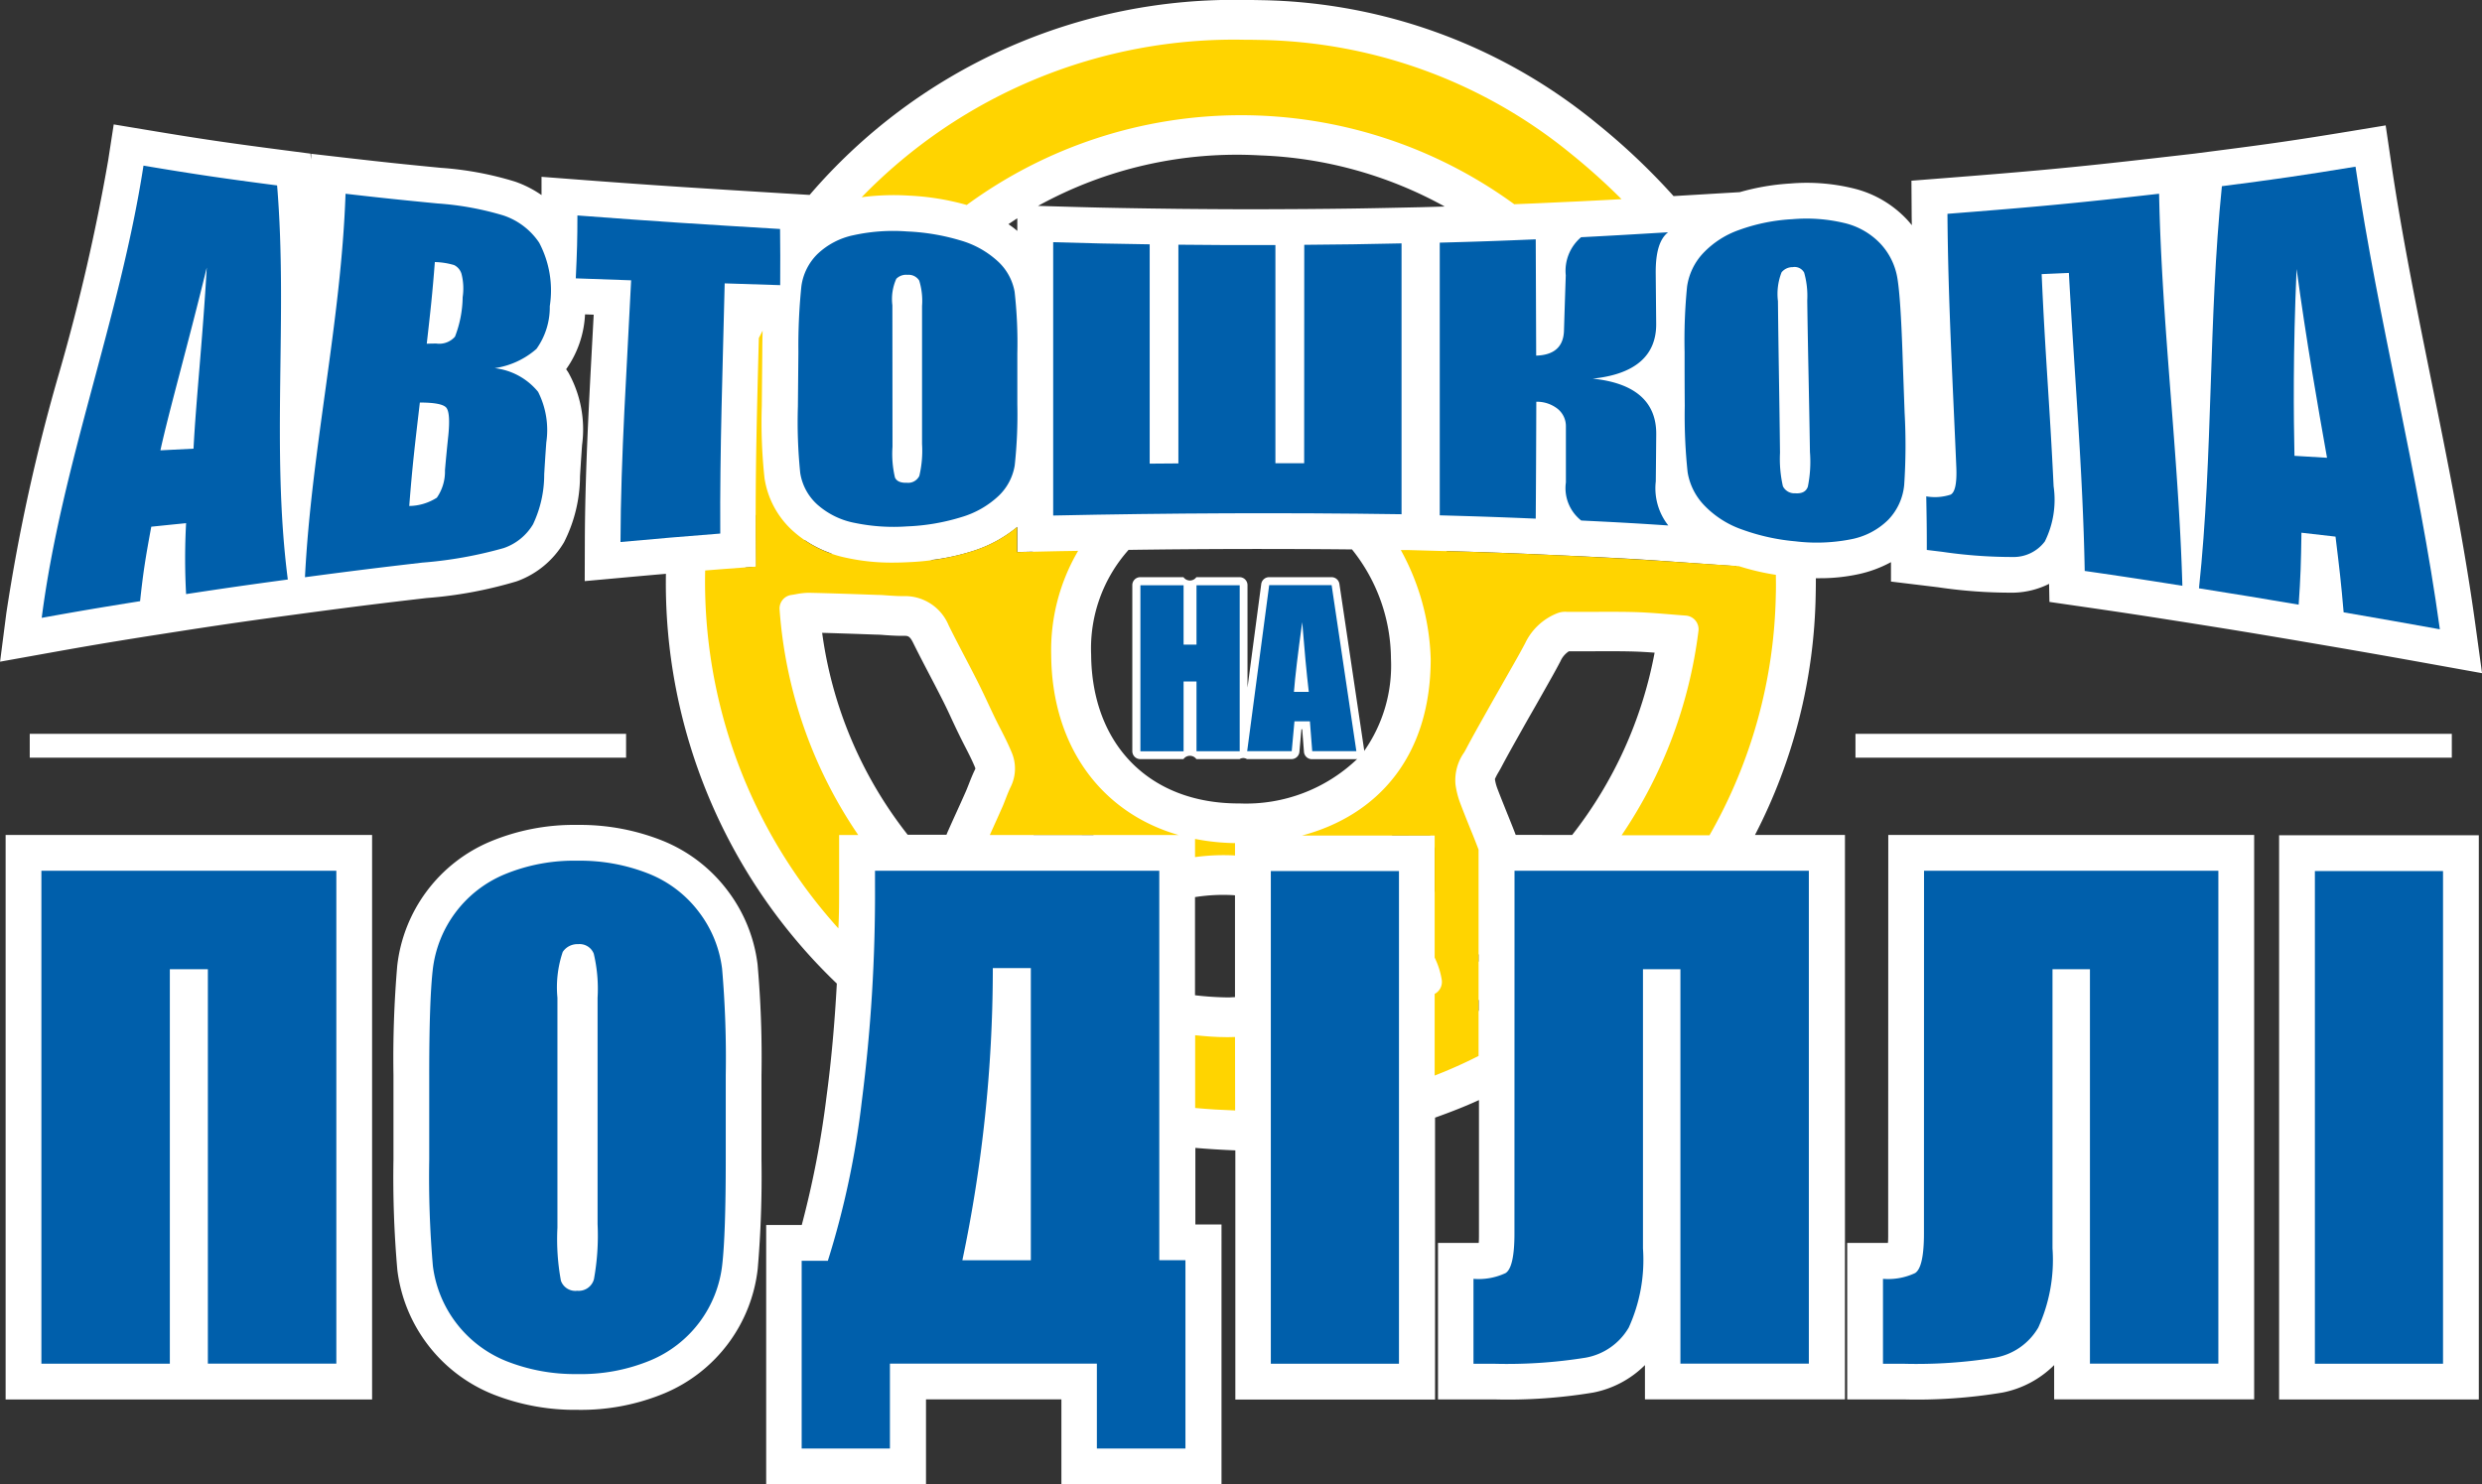
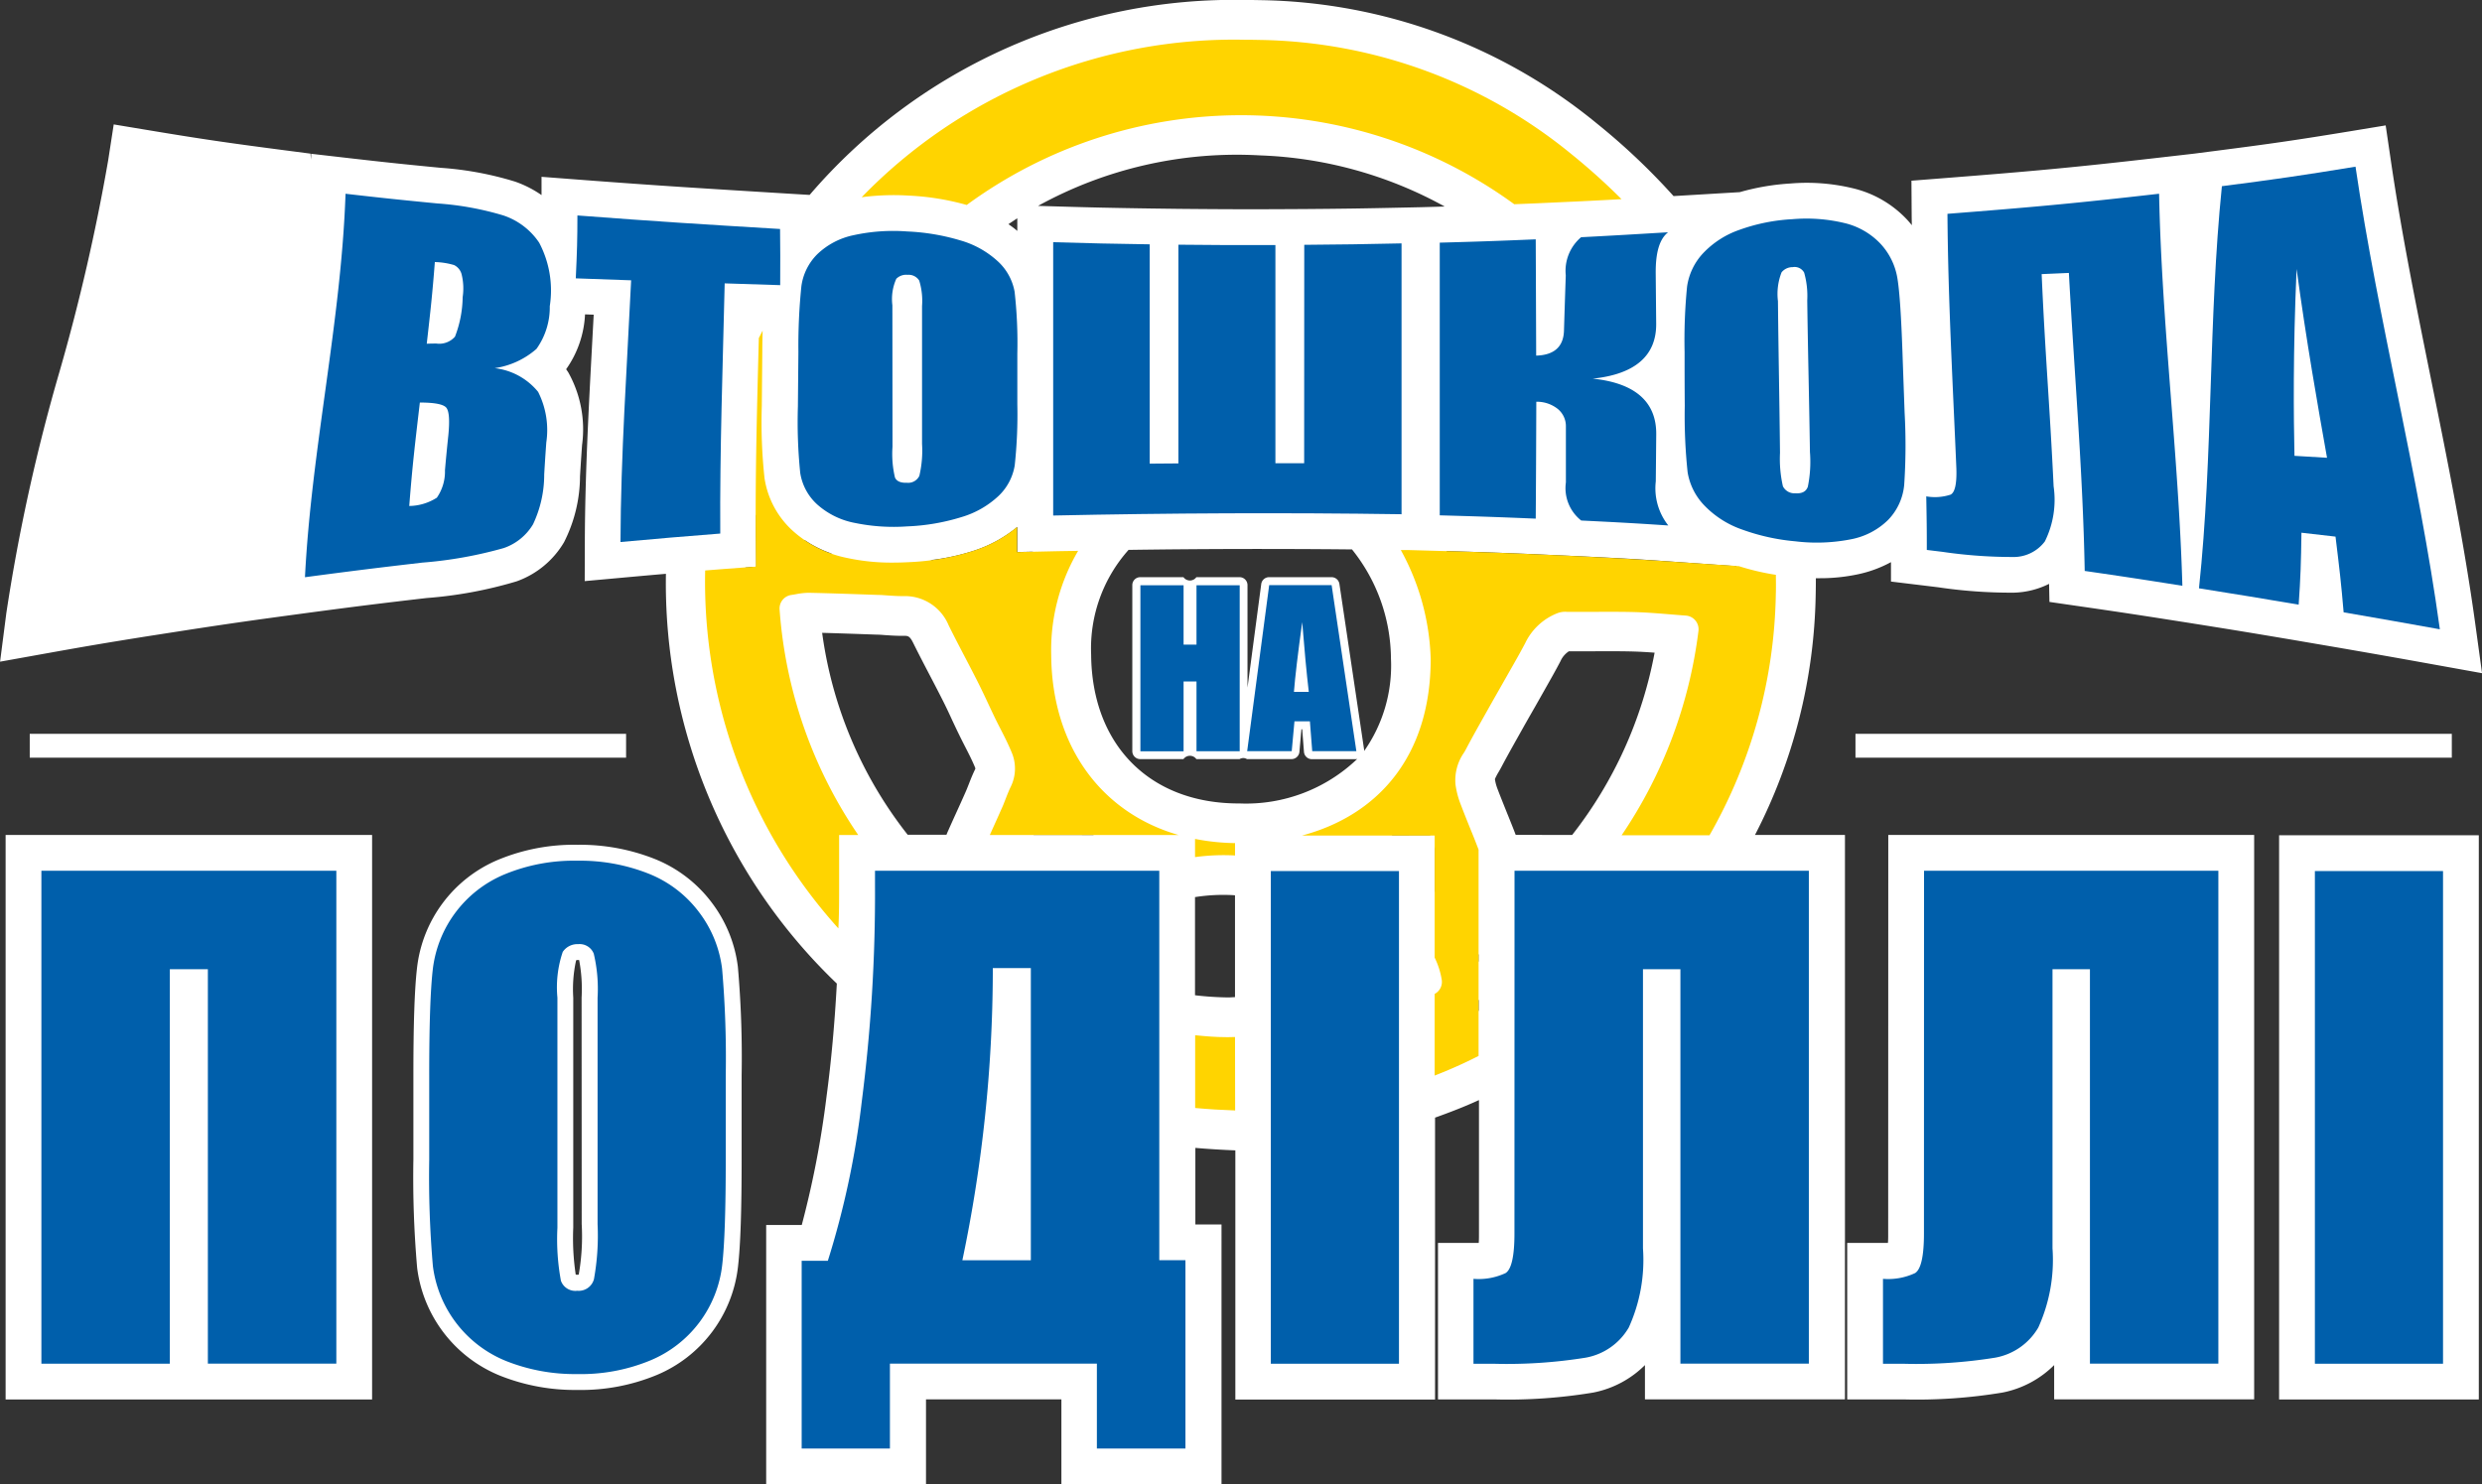
<svg xmlns="http://www.w3.org/2000/svg" width="100.309" height="60" viewBox="0 0 100.309 60">
  <rect x="0" y="0" width="100.309" height="60" fill="#333333" stroke="none" />
  <g id="Сгруппировать_6" data-name="Сгруппировать 6" transform="translate(-1326.873 -255.994)">
    <g id="Сгруппировать_1" data-name="Сгруппировать 1" transform="translate(1326.873 255.994)">
      <path id="Контур_1" data-name="Контур 1" d="M1454.1,338.4h0Z" transform="translate(-1413.216 -311.922)" fill="#fff" />
      <path id="Контур_2" data-name="Контур 2" d="M1400.253,280.044c.005-.227.007-.453.007-.678.041,0,.083,0,.123,0a7.319,7.319,0,0,0,1.594-.162,4.929,4.929,0,0,0,1.319-.488l0,.785,1.891.229a20.082,20.082,0,0,0,3.078.22,3.379,3.379,0,0,0,1.421-.356l.014.73,1.216.176c1.535.222,2.307.338,3.93.593l.378.059.294.047c1.615.256,2.42.389,4.015.658l1.814.31c1.566.271,2.343.408,3.877.685l1.96.353-.271-1.973c-.456-3.316-1.126-6.626-1.774-9.826-.589-2.91-1.2-5.919-1.636-8.888l-.214-1.455-1.451.239c-2.216.364-3.28.515-5.351.781l-.943.122v0l-1.579.181c-3.348.384-4.98.531-8.5.807l-1.342.105.009,1.346c0,.151.005.3.007.453-.063-.079-.129-.157-.2-.233a4.383,4.383,0,0,0-2.187-1.261,7.939,7.939,0,0,0-2.532-.191,9.469,9.469,0,0,0-2.036.349l-2.675.159a26.545,26.545,0,0,0-3.1-2.935A21.935,21.935,0,0,0,1377.813,256q-.317-.007-.631-.007a22.57,22.57,0,0,0-17.588,7.88l-1.107-.067c-3.237-.2-4.862-.295-8.167-.546l-1.561-.119,0,.738a4.447,4.447,0,0,0-1.064-.542,13.291,13.291,0,0,0-3-.559c-1.532-.148-2.256-.225-3.69-.389l-1.556-.179-.008.237-.02-.243-1.158-.151c-2.216-.289-3.266-.443-5.351-.79l-1.443-.24-.223,1.446a80.867,80.867,0,0,1-1.958,8.514,75.054,75.054,0,0,0-2.16,9.8l-.252,1.957,1.942-.349c1.534-.275,2.309-.407,3.949-.669l1.85-.288c1.606-.244,2.408-.359,4.088-.586l.406-.055.282-.038c1.865-.248,2.792-.364,4.721-.588a17.172,17.172,0,0,0,3.637-.674,3.642,3.642,0,0,0,1.917-1.581,5.938,5.938,0,0,0,.646-2.662c.03-.5.047-.756.083-1.27a4.712,4.712,0,0,0-.556-2.932q-.042-.066-.088-.129a4.174,4.174,0,0,0,.764-2.218l.35.013q-.033.613-.066,1.227c-.139,2.6-.284,5.291-.292,7.953l-.005,1.589,1.582-.144c.668-.061,1.195-.108,1.7-.151a22.4,22.4,0,0,0,6.907,16.563c-.086,1.6-.224,3.134-.417,4.573a38.6,38.6,0,0,1-1,5.185h-1.438v10.481h6.459v-3.432h5.472v3.432h6.471V305.488h-1.057v-3.095q.792.068,1.616.1v10.073h8.071V301.17c.6-.214,1.2-.446,1.775-.71v5.392c0,.153,0,.28-.01.383-.06,0-.128,0-.2,0h-1.446v6.324h2.257a21.05,21.05,0,0,0,4.022-.277,4.059,4.059,0,0,0,2.085-1.11v1.387h8.083V289.744H1397.8A21.914,21.914,0,0,0,1400.253,280.044Zm-14.93-1.775c1.367.038,2.123.065,3.56.125l1.823.083c1.379.068,2.081.1,3.5.2l2.835.2c.008.364.011.729,0,1.1q-.008.369-.03.735a2.13,2.13,0,0,0-.363-.651,2.166,2.166,0,0,0-1.52-.791c-.2-.014-.4-.031-.625-.049-.488-.04-.992-.081-1.519-.1-.691-.019-1.4-.014-1.968-.01h-.072l-.666,0a2.476,2.476,0,0,0-1,.148,4.006,4.006,0,0,0-2.185,1.986c-.179.345-.383.7-.582,1.051l-.207.365v-.042A10.762,10.762,0,0,0,1385.323,278.27Zm-17.336-12.941c-.114-.1-.234-.186-.358-.273.119-.08.238-.16.358-.237Zm-1.813,12.943a5.312,5.312,0,0,0,1.813-.979v1.015l.623-.014a9.794,9.794,0,0,0-.852,4.183q0,.109,0,.218c-.151-.3-.306-.592-.47-.906-.214-.411-.429-.822-.634-1.238a3.543,3.543,0,0,0-2.176-1.917A9.044,9.044,0,0,0,1366.174,278.272Zm2.471,11.472c.062-.139.125-.277.187-.416s.121-.288.188-.457c.052-.133.106-.271.154-.369v0a3.327,3.327,0,0,0,.211-.549,8.321,8.321,0,0,0,1.685,1.793Zm2.326-7.29h0a5.984,5.984,0,0,1,1.512-4.232c3-.043,6.024-.048,9.03-.019a7.117,7.117,0,0,1,1.575,4.415,6,6,0,0,1-1.083,3.733.277.277,0,0,0,0-.04l-1-6.712a.321.321,0,0,0-.318-.274h-2.523a.321.321,0,0,0-.319.279l-.555,4.185v-4.143a.321.321,0,0,0-.321-.321h-1.745a.321.321,0,0,1-.522,0h-1.746a.321.321,0,0,0-.321.321v6.712a.321.321,0,0,0,.321.321h1.746a.321.321,0,0,1,.522,0h1.745a.287.287,0,0,1,.3,0h1.8a.322.322,0,0,0,.32-.294l.08-.913h.032l.071.91a.321.321,0,0,0,.32.3h1.784a.316.316,0,0,0,.051-.011,6.5,6.5,0,0,1-4.759,1.8h-.037C1373.342,288.47,1371,286.108,1370.971,282.454Zm12.15,7.3a7.834,7.834,0,0,0,1.147-1.091q.054.185.121.36c.094.245.192.488.289.73Zm5.009-.012c-.1-.266-.209-.532-.316-.8l-.016-.038c-.138-.344-.277-.688-.409-1.034a1.84,1.84,0,0,1-.1-.384,2.35,2.35,0,0,1,.146-.28c.047-.08.092-.159.133-.238.22-.416.451-.826.681-1.236l.162-.289c.118-.211.238-.421.357-.629.1-.174.2-.349.295-.518l.235-.415c.2-.355.432-.759.641-1.16a.927.927,0,0,1,.339-.4l.68,0h.073c.545,0,1.223-.009,1.859.009.277.008.563.025.853.047a16.991,16.991,0,0,1-3.331,7.367ZM1377.8,262.275a16.637,16.637,0,0,1,7.46,2.067l-.237.007-.751.021-.793.017c-1.566.034-2.334.045-3.912.057l-1.156.006c-1.565.005-2.33,0-3.9-.014l-1.154-.015c-1.564-.023-2.327-.04-3.884-.086l-.648-.019A16.635,16.635,0,0,1,1377.8,262.275Zm-19.054,16.157-.11.019a2.158,2.158,0,0,0-1.639,1.184c-.006-.232,0-.469,0-.7l.439-.034-.008-1.346c0-.251,0-.5,0-.756a2.129,2.129,0,0,0,.291.382,2.156,2.156,0,0,0,1.686.651,4.619,4.619,0,0,0,1.1.544c-.309-.009-.617-.019-.932-.025A4.3,4.3,0,0,0,1358.748,278.432Zm1.355,3.142c.645.018,1.289.04,1.933.063l.278.01c.118,0,.236.012.363.021.214.014.456.03.7.027h.037c.146,0,.226,0,.364.28.216.437.441.869.68,1.326.172.329.344.659.511.99.14.276.271.556.4.838l.034.072c.079.169.159.338.239.5.072.148.146.295.221.442l.023.044c.145.283.281.55.39.815.023.056.019.067.01.084-.106.216-.191.434-.265.623-.042.107-.084.214-.131.319-.118.268-.239.535-.36.8s-.242.535-.36.8c-.015.035-.029.071-.044.107h-1.568A16.814,16.814,0,0,1,1360.1,281.574Zm16.434,14.736h-.091a12.5,12.5,0,0,1-1.275-.087v-3.967a7.28,7.28,0,0,1,1.554-.078l.062.007V296.3C1376.7,296.3,1376.619,296.31,1376.536,296.31Zm8.321-4.284v-1.818c.138.343.275.685.408,1.03.161.422.317.846.471,1.269.121.332.243.664.366.994.081.216.171.4.244.556l.082.173a2.1,2.1,0,0,0,.2.348v.3a5.988,5.988,0,0,0-1.26-2.283C1385.21,292.394,1385.037,292.205,1384.858,292.025Zm1.405,5.028a2.17,2.17,0,0,0,.37-.658v.454C1386.51,296.917,1386.387,296.987,1386.263,297.053Z" transform="translate(-1326.873 -255.994)" fill="#fff" />
      <rect id="Прямоугольник_3" data-name="Прямоугольник 3" width="14.811" height="22.818" transform="translate(0.227 33.75)" fill="#fff" />
-       <path id="Контур_3" data-name="Контур 3" d="M1389.88,362.431a6.172,6.172,0,0,0-2.661-2.045,8.97,8.97,0,0,0-3.421-.631,8.779,8.779,0,0,0-3.531.675,6.2,6.2,0,0,0-3.755,5.03,44.079,44.079,0,0,0-.151,4.413v3.407a42.679,42.679,0,0,0,.158,4.477,6.232,6.232,0,0,0,3.857,5.01,8.974,8.974,0,0,0,3.421.631,8.781,8.781,0,0,0,3.531-.675,6.205,6.205,0,0,0,3.755-5.031,44.129,44.129,0,0,0,.151-4.413v-3.407a42.747,42.747,0,0,0-.158-4.478A6.17,6.17,0,0,0,1389.88,362.431Z" transform="translate(-1360.459 -326.411)" fill="#fff" />
      <path id="Контур_4" data-name="Контур 4" d="M1560.832,377.127c0,.153,0,.28-.01.383-.06,0-.128,0-.2,0h-1.446v6.324h2.257a21.043,21.043,0,0,0,4.022-.277,4.059,4.059,0,0,0,2.085-1.11v1.387h8.083V361.019h-14.787Z" transform="translate(-1484.522 -327.269)" fill="#fff" />
      <rect id="Прямоугольник_4" data-name="Прямоугольник 4" width="8.071" height="22.806" transform="translate(92.109 33.762)" fill="#fff" />
      <rect id="Прямоугольник_5" data-name="Прямоугольник 5" width="24.101" height="0.964" transform="translate(1.202 29.662)" fill="#fff" />
      <rect id="Прямоугольник_6" data-name="Прямоугольник 6" width="24.101" height="0.964" transform="translate(74.988 29.662)" fill="#fff" />
    </g>
    <g id="Сгруппировать_2" data-name="Сгруппировать 2" transform="translate(1354.582 256.797)">
      <path id="Контур_5" data-name="Контур 5" d="M1507.6,375.563h0a1.355,1.355,0,0,0,.8-1.454,4.673,4.673,0,0,0-1.081-2.23v3.811h0Z" transform="translate(-1477.037 -335.442)" fill="#fff" />
      <path id="Контур_6" data-name="Контур 6" d="M1478.535,385.383c.084,0,.166,0,.25-.006V383.77c-.083,0-.167.006-.25.006h-.1c-.43,0-.861-.039-1.268-.083v1.615c.4.04.824.071,1.257.074Z" transform="translate(-1456.58 -343.46)" fill="#fff" />
      <path id="Контур_7" data-name="Контур 7" d="M1423.593,318.219a1.343,1.343,0,0,0,.182.423A3.431,3.431,0,0,1,1423.593,318.219Z" transform="translate(-1420.221 -299.026)" fill="#fff" />
-       <path id="Контур_8" data-name="Контур 8" d="M1507.313,386.81v1.73c.6-.224,1.2-.477,1.775-.753v-1.794C1508.511,386.3,1507.917,386.565,1507.313,386.81Z" transform="translate(-1477.037 -345.021)" fill="#fff" />
      <path id="Контур_9" data-name="Контур 9" d="M1472.453,325.17l-.582-.016-.342,0c-.321,0-.644-.006-.965-.01a8.479,8.479,0,0,1,1.367,4.4c0,4.152-2.584,6.639-6.909,6.655h-.037c-4.089,0-6.749-2.674-6.778-6.813a6.964,6.964,0,0,1,1.262-4.219c-.639.011-1.279.02-1.915.034a8.875,8.875,0,0,0-.954,4.2,8.107,8.107,0,0,0,3.887,7.273h2.723v1.7a7.882,7.882,0,0,1,1.616-.069h0v-1.621h4.851a7.76,7.76,0,0,0,3.862-7.138A9.83,9.83,0,0,0,1472.453,325.17Z" transform="translate(-1442.621 -303.723)" fill="#fff" />
      <path id="Контур_10" data-name="Контур 10" d="M1518.822,332.1a1.356,1.356,0,0,0-1.247-1.531c-.2-.015-.408-.031-.633-.05-.477-.039-.97-.08-1.475-.093-.678-.019-1.378-.014-1.941-.01h-.072l-.688,0a1.68,1.68,0,0,0-.7.1,3.227,3.227,0,0,0-1.754,1.6c-.187.359-.395.724-.6,1.078l-.239.42c-.1.17-.192.34-.29.51-.123.216-.247.432-.367.648l-.161.286c-.24.427-.479.854-.709,1.288-.027.052-.056.1-.089.159a2.728,2.728,0,0,0-.449,1.8,4.265,4.265,0,0,0,.236.936c.137.358.281.714.423,1.07l.016.039c.148.367.3.734.437,1.1.163.426.32.854.476,1.282.047.129.095.257.142.386v-2.873h.633c-.066-.165-.13-.332-.2-.5l-.015-.038c-.14-.348-.28-.7-.414-1.046a2.669,2.669,0,0,1-.145-.582,1.2,1.2,0,0,1,.25-.775c.041-.07.081-.14.118-.21.223-.421.457-.837.69-1.253l.161-.287c.119-.213.24-.425.361-.636.1-.173.2-.345.293-.516l.236-.416c.2-.349.425-.745.625-1.132a1.629,1.629,0,0,1,.884-.838h.011l.057,0,.06,0,.716,0h.072c.551,0,1.237-.009,1.887.009.461.013.932.051,1.407.09l.363.03a17.948,17.948,0,0,1-3.261,8.1h1.949a19.708,19.708,0,0,0,2.941-8.148Z" transform="translate(-1477.088 -307.298)" fill="#fff" />
      <path id="Контур_11" data-name="Контур 11" d="M1425.637,338.936v-.289h1.76a17.669,17.669,0,0,1-3.346-8.945,2,2,0,0,1,.346-.042h0c.837.018,1.674.048,2.51.077l.278.01c.125,0,.252.013.388.022.2.013.428.028.682.025a1.121,1.121,0,0,1,1.084.728c.213.431.436.858.671,1.31.174.332.348.665.516,1,.143.283.277.57.413.858l.034.073c.078.166.156.332.235.5.069.143.141.284.214.426l.022.043c.146.285.3.58.418.876a.863.863,0,0,1-.011.742c-.092.187-.167.38-.241.567-.046.116-.092.233-.142.348-.119.27-.241.54-.363.809q-.131.289-.26.579h1.761c.112-.246.223-.493.332-.74.059-.133.112-.269.175-.426s.118-.3.181-.429h0a2.482,2.482,0,0,0,.055-2.057c-.146-.358-.313-.684-.478-1.005l-.019-.036c-.067-.131-.134-.262-.2-.395q-.116-.239-.228-.48l-.034-.072c-.141-.3-.283-.6-.432-.9-.172-.341-.35-.68-.539-1.043-.217-.417-.435-.833-.643-1.254a2.723,2.723,0,0,0-2.525-1.623h-.046c-.167,0-.351-.01-.542-.023-.142-.009-.284-.019-.426-.023l-.278-.01c-.844-.03-1.688-.06-2.546-.078a3.548,3.548,0,0,0-.687.073c-.047.008-.094.017-.14.023a1.357,1.357,0,0,0-1.165,1.451A19.291,19.291,0,0,0,1425.637,338.936Z" transform="translate(-1419.428 -305.701)" fill="#fff" />
      <path id="Контур_12" data-name="Контур 12" d="M1543.4,328.053c-.053,0-.1-.007-.157-.012a10.718,10.718,0,0,1-1.45-.245c0,.306.01.611,0,.921a19.518,19.518,0,0,1-2.808,9.755h1.853a21.108,21.108,0,0,0,2.561-9.718C1543.4,328.518,1543.4,328.286,1543.4,328.053Z" transform="translate(-1498.532 -305.526)" fill="#fff" />
      <path id="Контур_13" data-name="Контур 13" d="M1431.484,265.789a8.06,8.06,0,0,1,1.926-.208,20.177,20.177,0,0,1,14.233-5.48c.192,0,.385,0,.578.006a19.577,19.577,0,0,1,12.133,4.448c.5.4.963.819,1.414,1.244.8-.041,1.39-.075,2.154-.12a25.948,25.948,0,0,0-2.557-2.373,21.153,21.153,0,0,0-13.108-4.8,21.858,21.858,0,0,0-17.557,7.553A5.276,5.276,0,0,1,1431.484,265.789Z" transform="translate(-1425.043 -258.494)" fill="#fff" />
-       <path id="Контур_14" data-name="Контур 14" d="M1445.305,272.18a9.029,9.029,0,0,1,1.162.274,6.185,6.185,0,0,1,.752.294,18.014,18.014,0,0,1,19.9-.316c.653-.022,1.271-.046,2.135-.082l.422-.019a19.515,19.515,0,0,0-24.374-.15Z" transform="translate(-1434.956 -264.932)" fill="#fff" />
      <path id="Контур_15" data-name="Контур 15" d="M1478.785,392.955c-.552-.021-1.089-.057-1.616-.107v1.614q.792.07,1.616.1Z" transform="translate(-1456.58 -349.673)" fill="#fff" />
      <path id="Контур_16" data-name="Контур 16" d="M1422.4,296.286l-.145,0q-.015.567-.029,1.134c-.015.557-.029,1.119-.042,1.683.06-.156.119-.312.183-.466l.01-1.088C1422.38,297.069,1422.388,296.654,1422.4,296.286Z" transform="translate(-1419.264 -284.138)" fill="#fff" />
      <path id="Контур_17" data-name="Контур 17" d="M1419.3,340.881a20.222,20.222,0,0,1-4.591-13.312l-.1.008c-.587.046-1.064.084-1.513.121a21.647,21.647,0,0,0,6.153,15.542Q1419.3,342.083,1419.3,340.881Z" transform="translate(-1413.099 -305.372)" fill="#fff" />
    </g>
    <g id="Сгруппировать_3" data-name="Сгруппировать 3" transform="translate(1355.385 257.601)">
      <path id="Контур_18" data-name="Контур 18" d="M1509.78,326.174a9.907,9.907,0,0,1-1.493-.35l-2.948-.2c-1.415-.092-2.118-.129-3.5-.2l-1.823-.083c-1.539-.065-2.3-.091-3.858-.134l-1.193-.033-.342,0h0a9.675,9.675,0,0,1,1.207,4.4c0,3.934-2.133,6.32-5.2,7.138h5.36v4.933a3.19,3.19,0,0,1,.287.9.548.548,0,0,1-.287.569v3.3c.605-.235,1.2-.5,1.775-.793v-8.339c-.1-.261-.2-.522-.309-.782-.147-.364-.293-.729-.434-1.1a3.446,3.446,0,0,1-.191-.76,1.95,1.95,0,0,1,.352-1.289c.035-.06.07-.121.1-.182.226-.427.463-.849.7-1.27l.161-.286q.181-.323.364-.643.147-.257.292-.514l.237-.417c.206-.361.419-.735.611-1.1a2.417,2.417,0,0,1,1.323-1.222.876.876,0,0,1,.372-.046h.029c.261,0,.523,0,.784,0,.626,0,1.274-.008,1.915.009.49.014.979.054,1.451.093.207.017.414.034.621.049a.553.553,0,0,1,.508.624,18.847,18.847,0,0,1-3.105,8.255h3.552a20.307,20.307,0,0,0,2.68-9.737C1509.788,326.69,1509.782,326.433,1509.78,326.174Z" transform="translate(-1466.521 -304.546)" fill="#ffd400" />
      <path id="Контур_19" data-name="Контур 19" d="M1437.173,267.294a10.375,10.375,0,0,1,2.328.378,18.748,18.748,0,0,1,22.128-.03l.812-.033,1.823-.083c.68-.033,1.2-.06,1.7-.089a25.407,25.407,0,0,0-2.012-1.81,20.36,20.36,0,0,0-12.62-4.626q-.3-.007-.6-.007a20.954,20.954,0,0,0-15.477,6.365A9.94,9.94,0,0,1,1437.173,267.294Z" transform="translate(-1428.943 -260.994)" fill="#ffd400" />
      <path id="Контур_20" data-name="Контур 20" d="M1478.785,362.178v-.5a8.98,8.98,0,0,1-1.616-.169v.735A8.517,8.517,0,0,1,1478.785,362.178Z" transform="translate(-1457.384 -329.206)" fill="#ffd400" />
      <path id="Контур_21" data-name="Контур 21" d="M1478.785,386.279c-.083,0-.166.006-.25.006h-.1c-.43,0-.857-.036-1.261-.078v2.941q.791.073,1.616.1Z" transform="translate(-1457.384 -345.969)" fill="#ffd400" />
      <path id="Контур_22" data-name="Контур 22" d="M1421,320.018V317.97h.772a18.505,18.505,0,0,1-3.178-9.111.552.552,0,0,1,.474-.591c.066-.009.13-.021.192-.032a2.751,2.751,0,0,1,.521-.056c.841.018,1.681.048,2.522.077l.278.01c.138,0,.275.014.413.023.207.014.4.026.592.024h.037a1.91,1.91,0,0,1,1.8,1.175c.214.435.439.864.663,1.293.175.336.351.672.521,1.01.146.29.285.584.422.878.088.188.176.375.266.562.073.149.149.3.224.445.155.3.314.615.45.944a1.667,1.667,0,0,1-.033,1.4c-.075.153-.139.316-.207.49-.052.132-.1.265-.162.395-.12.273-.243.545-.366.817l-.111.248h7.63c-3.134-.9-5.124-3.6-5.149-7.279a7.923,7.923,0,0,1,1.088-4.207c-.329.006-.659.01-.988.017l-1.479.033v-1.015a5.311,5.311,0,0,1-1.813.979,9.978,9.978,0,0,1-2.56.443q-.335.018-.65.018a8.433,8.433,0,0,1-1.855-.19,4.61,4.61,0,0,1-2.2-1.107,3.594,3.594,0,0,1-1.13-2.122,21.024,21.024,0,0,1-.109-2.914l.02-2.2c0-.306.007-.584.013-.844-.052.1-.1.2-.153.3l-.011.416c-.064,2.455-.13,4.994-.115,7.478l.008,1.345-1.341.1-.71.056a20.918,20.918,0,0,0,5.383,14.467C1421,321.18,1421,320.6,1421,320.018Z" transform="translate(-1415.599 -285.826)" fill="#ffd400" />
    </g>
    <g id="Сгруппировать_4" data-name="Сгруппировать 4" transform="translate(1327.81 261.951)">
      <path id="Контур_23" data-name="Контур 23" d="M1476.237,335.984l.092-1.059h.328l.082,1.058a.161.161,0,0,0,.16.148h1.784a.162.162,0,0,0,.122-.056.159.159,0,0,0,.037-.129l-1-6.712a.16.16,0,0,0-.159-.137h-2.523a.161.161,0,0,0-.159.139l-.875,6.6v-6.575a.16.16,0,0,0-.161-.161h-1.745a.16.16,0,0,0-.161.161v2.24h-.2v-2.24a.161.161,0,0,0-.161-.161h-1.746a.161.161,0,0,0-.161.161v6.712a.161.161,0,0,0,.161.161h1.746a.161.161,0,0,0,.161-.161v-2.659h.2v2.659a.161.161,0,0,0,.161.161h1.745a.159.159,0,0,0,.151-.114.163.163,0,0,0,.033.059.16.16,0,0,0,.121.055h1.8A.161.161,0,0,0,1476.237,335.984Zm.224-3.741q.06.638.119,1.17h-.246C1476.361,333.1,1476.4,332.71,1476.461,332.242Z" transform="translate(-1424.803 -311.562)" fill="#fff" />
      <path id="Контур_24" data-name="Контур 24" d="M1330.079,384.731h6.476V368.79h.252v15.941h6.476V363.519h-13.2Z" transform="translate(-1329.986 -334.923)" fill="#fff" />
      <path id="Контур_25" data-name="Контур 25" d="M1390.931,364.607a5.381,5.381,0,0,0-2.32-1.78,8.175,8.175,0,0,0-3.116-.571,7.981,7.981,0,0,0-3.209.607,5.4,5.4,0,0,0-3.279,4.385c-.1.863-.145,2.277-.145,4.322v3.407a42.1,42.1,0,0,0,.152,4.382,5.43,5.43,0,0,0,3.365,4.362,8.174,8.174,0,0,0,3.116.571,7.987,7.987,0,0,0,3.209-.607,5.4,5.4,0,0,0,3.278-4.385c.1-.863.146-2.277.146-4.323V371.57a42.162,42.162,0,0,0-.152-4.382A5.377,5.377,0,0,0,1390.931,364.607Zm-5.267,12.978a8.9,8.9,0,0,1-.118,2.033.123.123,0,0,1-.005.014.6.6,0,0,1-.118,0,9.886,9.886,0,0,1-.1-1.9v-9.3a5.4,5.4,0,0,1,.114-1.5c.012-.013.029-.019.08-.019l.043,0a6.268,6.268,0,0,1,.1,1.52Z" transform="translate(-1363.092 -334.066)" fill="#fff" />
      <path id="Контур_26" data-name="Контур 26" d="M1441.432,363.519h-12.774v1.245a65.6,65.6,0,0,1-.529,8.642,36.572,36.572,0,0,1-1.2,5.882h-1.235v8.875h4.853v-3.432h7.079v3.432h4.865v-8.9h-1.058Zm-6.476,15.744h-1.341a58.259,58.259,0,0,0,1.087-10.523h.254Z" transform="translate(-1394.874 -334.923)" fill="#fff" />
      <rect id="Прямоугольник_7" data-name="Прямоугольник 7" width="6.464" height="21.199" transform="translate(49.78 28.608)" fill="#fff" />
      <path id="Контур_27" data-name="Контур 27" d="M1511.831,378.823a3.259,3.259,0,0,1-.115,1.085,2.616,2.616,0,0,1-.9.105h-.643v4.717h1.454a20.353,20.353,0,0,0,3.857-.26,3.161,3.161,0,0,0,2.163-1.519,7.107,7.107,0,0,0,.664-3.525V368.79h.228v15.941h6.476V363.519h-13.18Z" transform="translate(-1452.205 -334.923)" fill="#fff" />
      <path id="Контур_28" data-name="Контур 28" d="M1563.332,378.823a3.259,3.259,0,0,1-.115,1.085,2.62,2.62,0,0,1-.9.105h-.643v4.717h1.454a20.348,20.348,0,0,0,3.856-.26,3.162,3.162,0,0,0,2.163-1.519,7.109,7.109,0,0,0,.663-3.525V368.79h.228v15.941h6.476V363.519h-13.18Z" transform="translate(-1487.156 -334.923)" fill="#fff" />
      <rect id="Прямоугольник_8" data-name="Прямоугольник 8" width="6.464" height="21.199" transform="translate(91.976 28.608)" fill="#fff" />
      <path id="Контур_29" data-name="Контур 29" d="M1363.264,290.34a7.637,7.637,0,0,0,1.68.171q.293,0,.607-.017a9.175,9.175,0,0,0,2.352-.4,4.335,4.335,0,0,0,1.75-1.006,2.834,2.834,0,0,0,.844-1.6,19.543,19.543,0,0,0,.113-2.568v-2.047a18.915,18.915,0,0,0-.118-2.6,2.828,2.828,0,0,0-.877-1.6,4.357,4.357,0,0,0-1.779-.993,9.423,9.423,0,0,0-2.283-.384,8.047,8.047,0,0,0-2.357.169,3.6,3.6,0,0,0-1.767.94,3,3,0,0,0-.4.511c0-.339,0-.664-.008-1.081l-.007-.6-.6-.036c-3.241-.2-4.868-.3-8.179-.547l-.693-.053,0,.7c0,.584,0,.995-.022,1.492a2.879,2.879,0,0,0-.35-.753,3.457,3.457,0,0,0-1.764-1.347,12.539,12.539,0,0,0-2.816-.518c-1.537-.149-2.264-.225-3.7-.39l-.691-.079-.024.7a79.127,79.127,0,0,1-.828,8.009c-.175,1.268-.352,2.558-.5,3.857-.055-1.666-.036-3.337-.015-4.976.031-2.378.063-4.837-.138-7.259l-.043-.517-.514-.067c-2.228-.29-3.283-.446-5.38-.794l-.641-.106-.1.642a81.434,81.434,0,0,1-1.976,8.6,74.461,74.461,0,0,0-2.14,9.7l-.112.87.863-.155c1.54-.277,2.318-.408,3.964-.671l.486-.078.051-.49c.1-.983.185-1.544.357-2.49l.194-.02c-.021.768-.015,1.319.03,2.186l.036.709.7-.106c1.61-.245,2.415-.36,4.1-.588l.383-.052.306-.041c1.871-.249,2.8-.365,4.733-.59a16.9,16.9,0,0,0,3.444-.626,2.856,2.856,0,0,0,1.509-1.234,5.207,5.207,0,0,0,.539-2.306c.03-.5.047-.761.084-1.279a3.965,3.965,0,0,0-.431-2.441,2.2,2.2,0,0,0-.567-.592,2.22,2.22,0,0,0,.438-.366,3.424,3.424,0,0,0,.7-2.115c.013-.187.019-.366.021-.539l.365.014,1.587.057q-.051,1.021-.107,2.044c-.139,2.591-.283,5.271-.291,7.912l0,.706.7-.064c1.625-.148,2.414-.215,4.023-.341l.6-.047,0-.6c-.015-2.5.051-5.042.115-7.5q.025-.971.049-1.942l1.769.057c-.033.514-.054,1.188-.061,2.042l-.02,2.2a20.669,20.669,0,0,0,.1,2.788,2.809,2.809,0,0,0,.886,1.656A3.819,3.819,0,0,0,1363.264,290.34Z" transform="translate(-1329.789 -274.532)" fill="#fff" />
      <path id="Контур_30" data-name="Контур 30" d="M1468.1,284.518l-1.159.006c-1.568.005-2.336,0-3.912-.015l-1.157-.015c-1.569-.023-2.334-.04-3.9-.086l-.662-.019v12.367l.657-.015c4.656-.1,9.386-.121,14.056-.051l.652.01V284.447l-.656.014C1470.451,284.5,1469.681,284.506,1468.1,284.518Z" transform="translate(-1416.333 -281.222)" fill="#fff" />
      <path id="Контур_31" data-name="Контур 31" d="M1541.949,293.142c.061-.88.085-1.437.1-2.233l.171.02c.118.954.182,1.548.264,2.534l.042.495.49.085c1.569.271,2.347.409,3.883.686l.871.157-.121-.877c-.452-3.291-1.12-6.588-1.766-9.776-.591-2.92-1.2-5.94-1.643-8.93l-.1-.647-.645.106c-2.228.366-3.3.517-5.379.786l-.505.065-.052.507c-.273,2.679-.364,5.4-.453,8.036-.037,1.1-.075,2.207-.125,3.322-.066-.935-.135-1.866-.206-2.783-.207-2.7-.422-5.482-.476-8.223l-.014-.706-.7.08c-3.334.382-5.054.538-8.53.81l-.6.047,0,.6c.018,2.691.142,5.42.261,8.06q.051,1.115.1,2.226a3.229,3.229,0,0,1-.013.5,3.281,3.281,0,0,1-.5-.014l-.281-.024c.041-.61.04-1.511,0-2.742l-.086-2.422a30.138,30.138,0,0,0-.205-3.048,3.321,3.321,0,0,0-.854-1.77,3.6,3.6,0,0,0-1.8-1.027,7.161,7.161,0,0,0-2.279-.168,8.121,8.121,0,0,0-2.33.472,4.279,4.279,0,0,0-1.716,1.117,3.138,3.138,0,0,0-.79,1.624l0-.4c-.006-.815.158-1.065.257-1.141l1.634-1.272-2.259.135c-1.271.076-1.971.118-3.317.184l-.18.009-.149.1a2.026,2.026,0,0,0-.826,1.36c0-.239,0-.486,0-.748l0-.667-.667.028c-1.541.065-2.3.091-3.869.134l-.625.017V290.1l.625.017c1.567.043,2.326.069,3.869.134l.667.028,0-.667c0-.236,0-.46,0-.677a1.924,1.924,0,0,0,.841,1.3l.144.093.172.009c1.383.068,2.088.1,3.509.2l1.685.11-1.185-1.2a1.926,1.926,0,0,1-.321-1.325l0-.34c0,.019.005.041.008.058a3.16,3.16,0,0,0,.847,1.694,4.488,4.488,0,0,0,1.766,1.132,9.121,9.121,0,0,0,2.312.513c.358.035.7.053,1.013.053a6.527,6.527,0,0,0,1.42-.143,3.559,3.559,0,0,0,1.846-.971,3.022,3.022,0,0,0,.442-.591c.008.456.01.829.009,1.36l0,.571,1.184.143a19.851,19.851,0,0,0,2.945.215,2.2,2.2,0,0,0,1.814-.905,2.543,2.543,0,0,0,.385-.977q.034.91.051,1.815l.01.546.541.078c1.539.222,2.312.339,3.94.595l.338.053.336.053c1.618.257,2.424.39,4.022.66l.7.118Zm-27.1-9.18a2.429,2.429,0,0,0,1-1.314c0,.079,0,.155,0,.237l.007,2.182c0,.084,0,.162,0,.243A2.454,2.454,0,0,0,1514.853,283.963Z" transform="translate(-1449.346 -274.615)" fill="#fff" />
    </g>
    <g id="Сгруппировать_5" data-name="Сгруппировать 5" transform="translate(1328.546 262.692)">
      <path id="Контур_32" data-name="Контур 32" d="M1472.562,332h-.522v-2.4h-1.745v6.712h1.745V333.49h.522v2.819h1.746V329.6h-1.746Z" transform="translate(-1425.879 -312.642)" fill="#005fab" />
      <path id="Контур_33" data-name="Контур 33" d="M1485.64,335.1h.624l.094,1.206h1.784l-1-6.712h-2.523l-.89,6.712h1.8Zm.313-4.009q.133,1.678.266,2.819h-.6Q1485.687,333.022,1485.953,331.094Z" transform="translate(-1434.998 -312.642)" fill="#005fab" />
      <path id="Контур_34" data-name="Контур 34" d="M1332.08,385.445h5.191V369.5h1.537v15.941H1344V365.519H1332.08Z" transform="translate(-1332.08 -337.021)" fill="#005fab" />
      <path id="Контур_35" data-name="Контур 35" d="M1391.773,366.347a4.725,4.725,0,0,0-2.048-1.568,7.506,7.506,0,0,0-2.872-.522,7.319,7.319,0,0,0-2.951.553,4.759,4.759,0,0,0-2.9,3.868q-.142,1.248-.141,4.25v3.407a41.91,41.91,0,0,0,.148,4.305,4.786,4.786,0,0,0,2.97,3.844,7.5,7.5,0,0,0,2.872.523,7.318,7.318,0,0,0,2.952-.554,4.758,4.758,0,0,0,2.9-3.868q.142-1.248.142-4.25v-3.407a42.048,42.048,0,0,0-.148-4.305A4.721,4.721,0,0,0,1391.773,366.347Zm-4.108,12.6a9.858,9.858,0,0,1-.147,2.226.637.637,0,0,1-.677.467.617.617,0,0,1-.658-.406,9.188,9.188,0,0,1-.141-2.14v-9.3a4.451,4.451,0,0,1,.215-1.851.708.708,0,0,1,.621-.313.611.611,0,0,1,.633.387,6.158,6.158,0,0,1,.154,1.777Z" transform="translate(-1365.187 -336.164)" fill="#005fab" />
      <path id="Контур_36" data-name="Контур 36" d="M1442.147,365.519h-11.489v.6a65.869,65.869,0,0,1-.535,8.727,34.782,34.782,0,0,1-1.371,6.439h-1.058v7.589h3.567v-3.432h8.364v3.432h3.579v-7.614h-1.057Zm-5.191,15.744h-2.767a57.419,57.419,0,0,0,1.23-11.661v-.148h1.537Z" transform="translate(-1396.968 -337.021)" fill="#005fab" />
      <rect id="Прямоугольник_9" data-name="Прямоугольник 9" width="5.179" height="19.914" transform="translate(49.687 28.511)" fill="#005fab" />
      <path id="Контур_37" data-name="Контур 37" d="M1513.832,380.181q0,1.366-.356,1.6a2.566,2.566,0,0,1-1.3.234v3.432h.811a20,20,0,0,0,3.724-.246,2.531,2.531,0,0,0,1.741-1.218,6.608,6.608,0,0,0,.574-3.2V369.5h1.513v15.941h5.191V365.519h-11.895Z" transform="translate(-1454.299 -337.021)" fill="#005fab" />
      <path id="Контур_38" data-name="Контур 38" d="M1565.333,380.181q0,1.366-.356,1.6a2.565,2.565,0,0,1-1.3.234v3.432h.811a19.993,19.993,0,0,0,3.724-.246,2.531,2.531,0,0,0,1.742-1.218,6.607,6.607,0,0,0,.574-3.2V369.5h1.513v15.941h5.19V365.519h-11.895Z" transform="translate(-1489.25 -337.021)" fill="#005fab" />
      <rect id="Прямоугольник_10" data-name="Прямоугольник 10" width="5.179" height="19.914" transform="translate(91.882 28.511)" fill="#005fab" />
-       <path id="Контур_39" data-name="Контур 39" d="M1336.549,291.428c.56-.058.842-.087,1.407-.143a26.535,26.535,0,0,0,0,2.867c1.625-.247,2.45-.365,4.111-.59-.681-5.278.006-10.632-.433-15.929-2.156-.281-3.236-.437-5.4-.8-.954,6.185-3.312,12.067-4.113,18.279,1.557-.28,2.355-.415,3.976-.674C1336.22,293.274,1336.319,292.665,1336.549,291.428Zm2.242-10.476c-.161,2.859-.435,5.37-.535,7.322l-1.338.067C1337.261,286.768,1338,284.19,1338.791,280.952Z" transform="translate(-1332.108 -276.836)" fill="#005fab" />
      <path id="Контур_40" data-name="Контур 40" d="M1374.444,293.73a4.686,4.686,0,0,0,.453-2.021c.03-.507.047-.765.084-1.286a3.419,3.419,0,0,0-.331-2.049,2.656,2.656,0,0,0-1.755-.958,3.276,3.276,0,0,0,1.69-.779,2.891,2.891,0,0,0,.537-1.727,4.134,4.134,0,0,0-.429-2.566,2.814,2.814,0,0,0-1.445-1.1,12.069,12.069,0,0,0-2.665-.485c-1.486-.144-2.229-.221-3.715-.392-.18,5.2-1.378,10.3-1.64,15.5,1.885-.251,2.839-.369,4.744-.591a16.84,16.84,0,0,0,3.29-.588A2.214,2.214,0,0,0,1374.444,293.73Zm-3.426-3.563c-.057.555-.084.83-.132,1.373a1.853,1.853,0,0,1-.327,1.111,2.117,2.117,0,0,1-1.116.336c.124-1.609.228-2.471.428-4.181q.877,0,1.062.2C1371.057,289.143,1371.083,289.531,1371.019,290.167Zm.583-5.612a4.568,4.568,0,0,1-.31,1.588.843.843,0,0,1-.755.278q-.138,0-.386.007c.154-1.353.229-2.026.327-3.3a2.981,2.981,0,0,1,.777.121.578.578,0,0,1,.3.355A2.374,2.374,0,0,1,1371.6,284.555Z" transform="translate(-1354.576 -279.233)" fill="#005fab" />
      <path id="Контур_41" data-name="Контур 41" d="M1399.354,283.094c0,.953-.015,1.471-.066,2.542.895.033,1.342.049,2.237.079-.168,3.52-.419,7.053-.43,10.579,1.628-.148,2.437-.217,4.032-.342-.02-3.37.1-6.744.179-10.113l2.243.072c.005-.966.005-1.431-.005-2.27C1404.251,283.442,1402.617,283.342,1399.354,283.094Z" transform="translate(-1377.691 -281.083)" fill="#005fab" />
      <path id="Контур_42" data-name="Контур 42" d="M1429.522,296.845a7.752,7.752,0,0,0,2.111.139,8.5,8.5,0,0,0,2.186-.373,3.734,3.734,0,0,0,1.5-.851,2.187,2.187,0,0,0,.661-1.244,19.155,19.155,0,0,0,.105-2.471V290a18.525,18.525,0,0,0-.11-2.5,2.193,2.193,0,0,0-.689-1.24,3.761,3.761,0,0,0-1.525-.842,8.734,8.734,0,0,0-2.127-.355,7.489,7.489,0,0,0-2.169.151,2.993,2.993,0,0,0-1.463.767,2.251,2.251,0,0,0-.645,1.3,23.766,23.766,0,0,0-.12,2.656c-.008.876-.012,1.322-.02,2.2a20.272,20.272,0,0,0,.094,2.688A2.17,2.17,0,0,0,1428,296.1,3.171,3.171,0,0,0,1429.522,296.845Zm1.513-8.8a2,2,0,0,1,.159-1.069.561.561,0,0,1,.458-.16.5.5,0,0,1,.468.233,2.776,2.776,0,0,1,.114,1.026v5.573a4.434,4.434,0,0,1-.109,1.294.5.5,0,0,1-.5.279c-.254.009-.416-.06-.485-.211a4.132,4.132,0,0,1-.1-1.247Z" transform="translate(-1396.643 -282.405)" fill="#005fab" />
      <path id="Контур_43" data-name="Контур 43" d="M1469.46,295.386l-1.162,0v-8.818c-1.568.005-2.354,0-3.921-.015v8.841l-1.16.009v-8.865c-1.566-.023-2.347-.04-3.9-.086V297.5c4.7-.1,9.382-.121,14.079-.052V286.5c-1.569.034-2.357.046-3.932.058Z" transform="translate(-1418.426 -283.36)" fill="#005fab" />
      <path id="Контур_44" data-name="Контур 44" d="M1511.855,292.056a1.355,1.355,0,0,1,.863.287.9.9,0,0,1,.333.722v2.252a1.665,1.665,0,0,0,.619,1.54c1.415.069,2.111.106,3.52.2a2.425,2.425,0,0,1-.506-1.783c.008-.73.011-1.116.018-1.9.012-1.3-.837-2.074-2.568-2.252,1.731-.178,2.578-.943,2.566-2.221-.008-.845-.011-1.261-.019-2.042-.006-.867.163-1.386.5-1.653-1.4.084-2.1.126-3.516.2a1.778,1.778,0,0,0-.619,1.539c-.029.856-.044,1.317-.073,2.253-.025.637-.4.973-1.123.993-.007-2.041-.011-3.084-.018-4.7-1.544.065-2.321.092-3.879.134v11.022c1.558.043,2.335.069,3.879.134C1511.844,295.15,1511.848,294.1,1511.855,292.056Z" transform="translate(-1451.439 -282.515)" fill="#005fab" />
      <path id="Контур_45" data-name="Контур 45" d="M1547.62,294.265a24.059,24.059,0,0,0,.017-2.93c-.034-.965-.053-1.456-.086-2.422-.051-1.452-.114-2.429-.2-2.972a2.679,2.679,0,0,0-.692-1.432,2.935,2.935,0,0,0-1.481-.84,6.6,6.6,0,0,0-2.076-.149,7.469,7.469,0,0,0-2.145.432,3.677,3.677,0,0,0-1.466.946,2.487,2.487,0,0,0-.646,1.347,22.11,22.11,0,0,0-.1,2.642c0,.87,0,1.313.007,2.182a21.7,21.7,0,0,0,.115,2.676,2.515,2.515,0,0,0,.683,1.353,3.888,3.888,0,0,0,1.521.967,8.462,8.462,0,0,0,2.149.475,7.14,7.14,0,0,0,2.23-.078,2.914,2.914,0,0,0,1.521-.787A2.34,2.34,0,0,0,1547.62,294.265Zm-3.9.082c-.072.189-.241.271-.506.252a.519.519,0,0,1-.495-.282,4.956,4.956,0,0,1-.118-1.354c-.026-2.392-.058-3.756-.083-6.132a2.389,2.389,0,0,1,.147-1.164.569.569,0,0,1,.45-.209.439.439,0,0,1,.462.221,3.444,3.444,0,0,1,.125,1.126c.033,2.373.073,3.729.109,6.124A5.04,5.04,0,0,1,1543.723,294.347Z" transform="translate(-1472.336 -281.358)" fill="#005fab" />
      <path id="Контур_46" data-name="Контур 46" d="M1569.142,294.75l.618.075a19.54,19.54,0,0,0,2.838.21,1.578,1.578,0,0,0,1.316-.631,3.784,3.784,0,0,0,.353-2.226c-.159-3.332-.34-5.288-.483-8.577l1.1-.048c.216,4.015.566,8.024.64,12.046,1.583.229,2.373.349,3.947.6-.152-5.292-.835-10.554-.941-15.847-3.421.392-5.127.544-8.553.812.023,3.423.215,6.848.359,10.267.024.64-.057.995-.233,1.084a2.042,2.042,0,0,1-.983.07C1569.137,293.5,1569.144,293.936,1569.142,294.75Z" transform="translate(-1492.944 -279.219)" fill="#005fab" />
      <path id="Контур_47" data-name="Контур 47" d="M1609.273,294.972c1.57.271,2.35.409,3.889.686-.864-6.283-2.485-12.428-3.409-18.7-2.166.356-3.245.511-5.4.789-.55,5.4-.352,10.85-.926,16.254,1.621.257,2.428.39,4.029.661.077-1.1.095-1.692.112-2.908l1.377.158C1609.1,293.179,1609.175,293.8,1609.273,294.972Zm-1.987-6.326c-.033-1.574-.063-4.169.086-7.553.394,2.909.86,5.552,1.23,7.632Z" transform="translate(-1516.229 -276.919)" fill="#005fab" />
    </g>
  </g>
</svg>